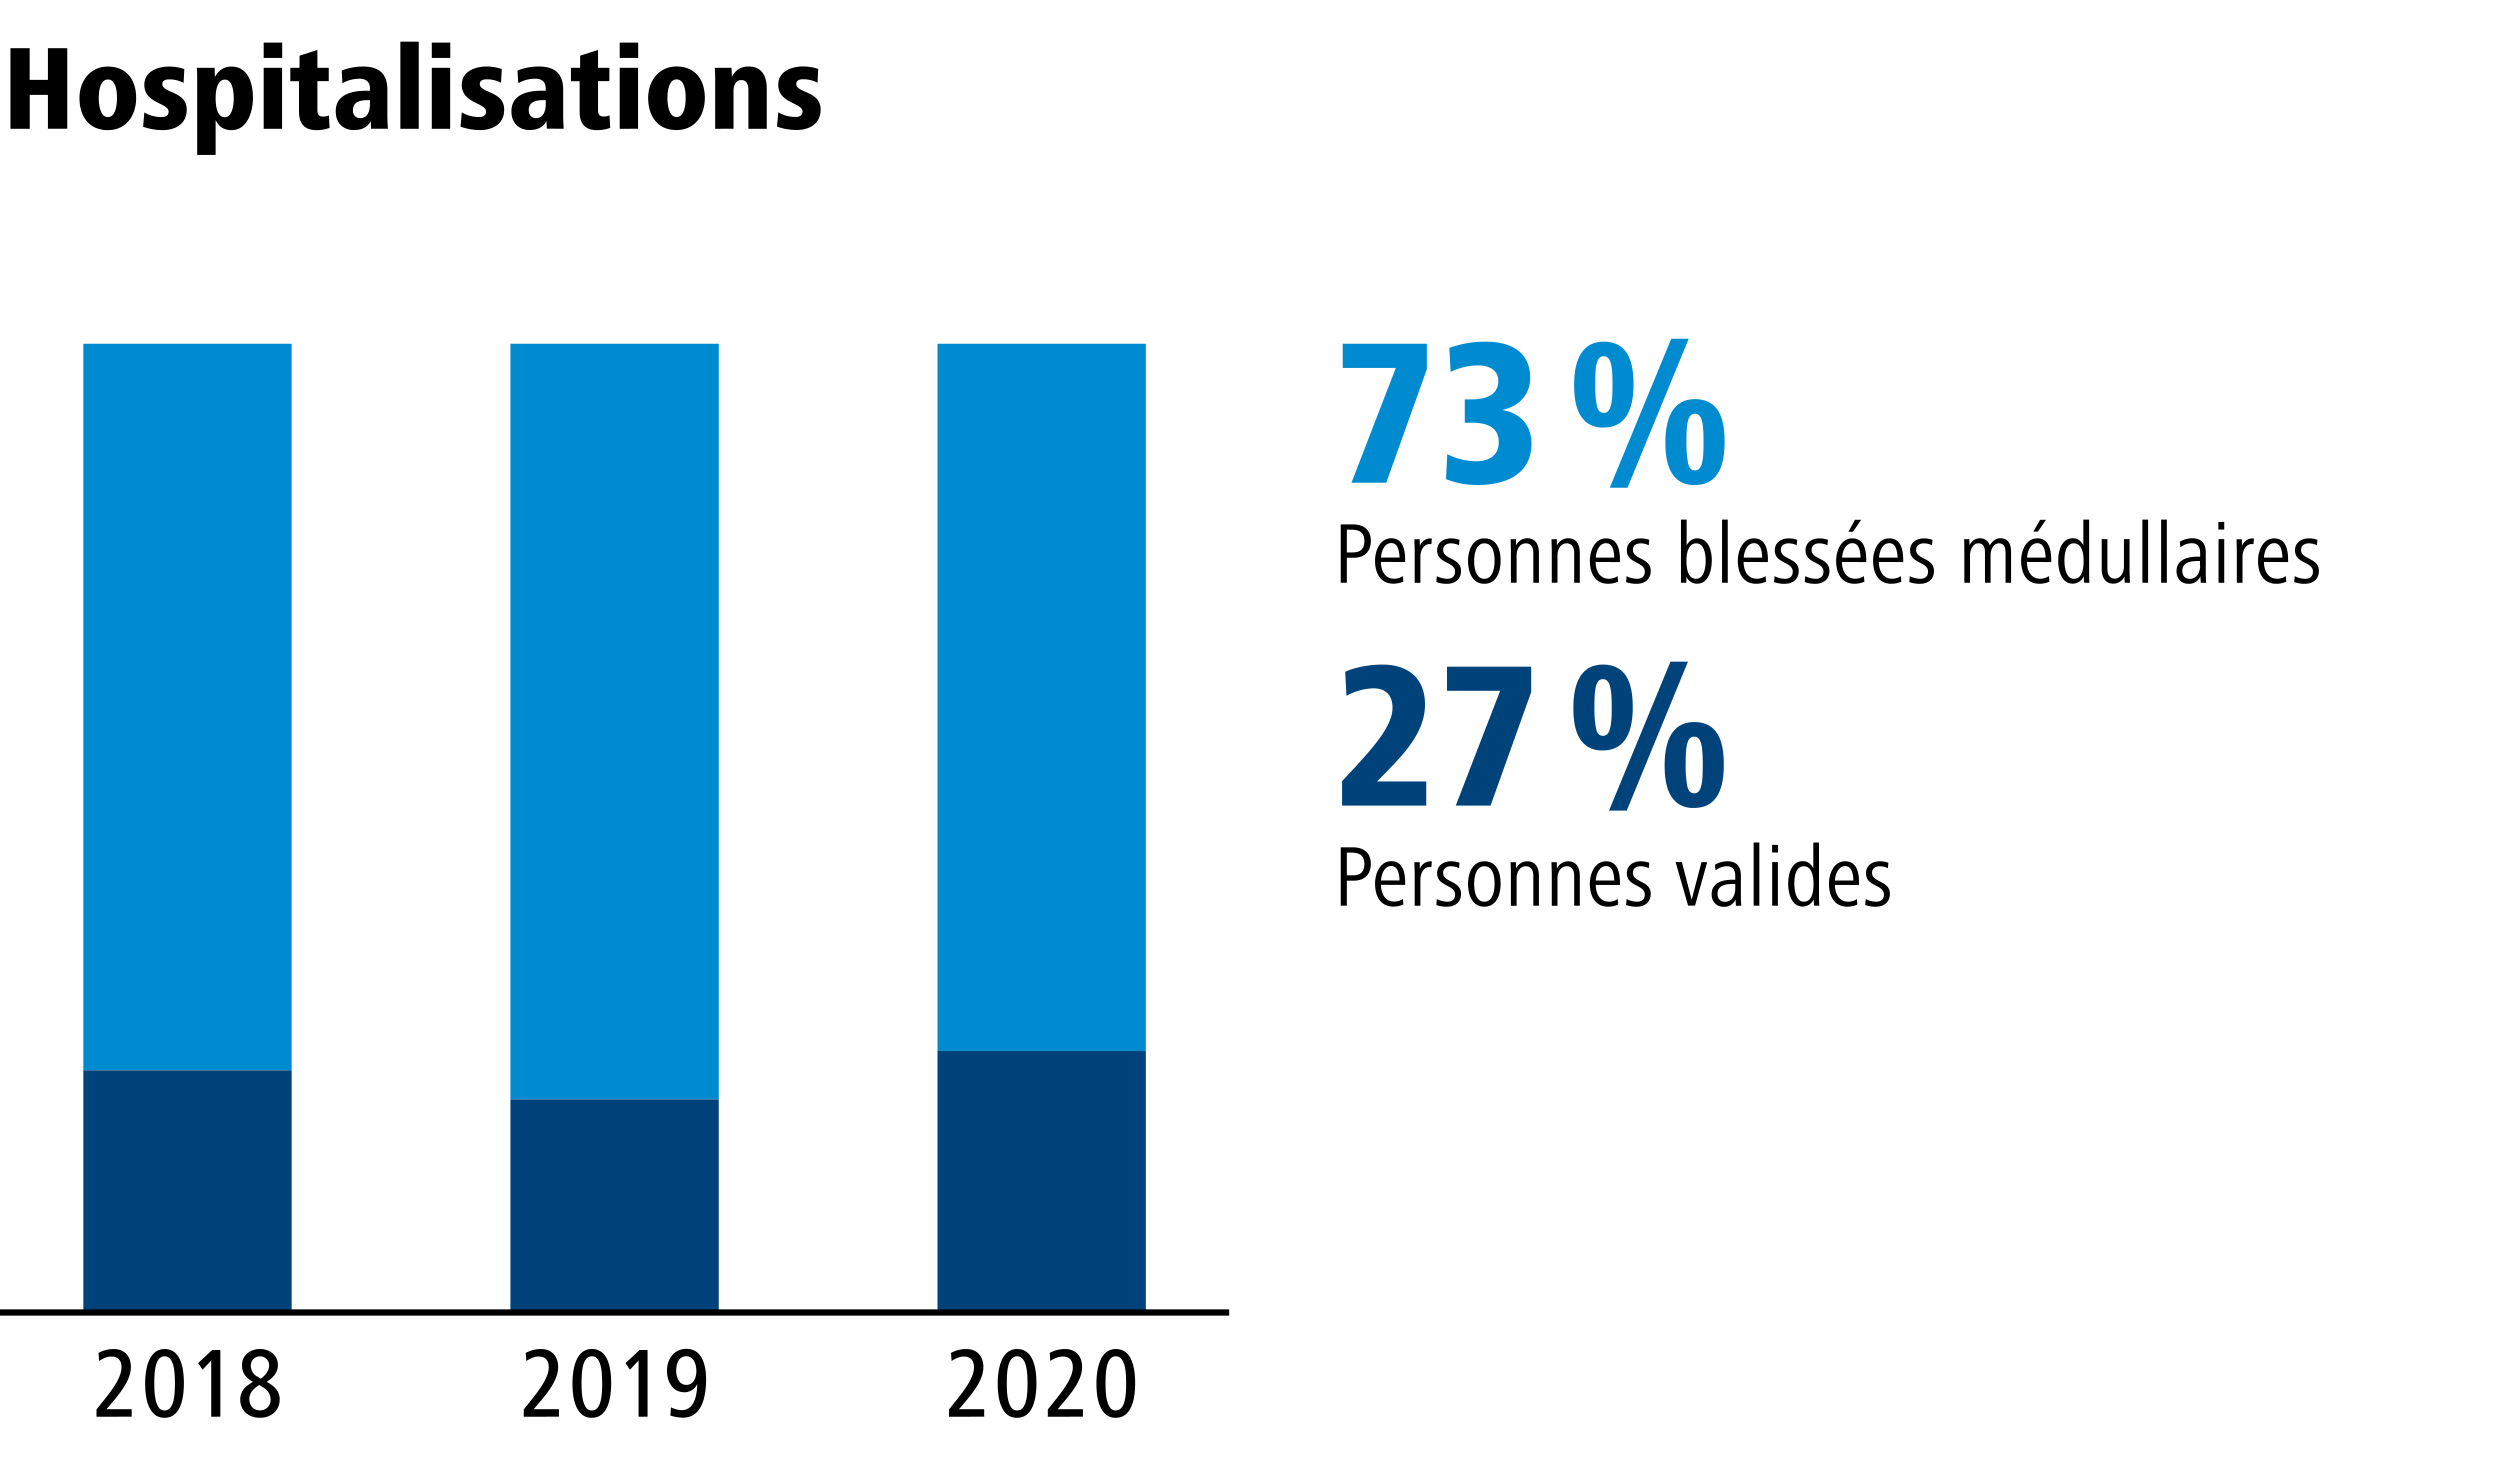
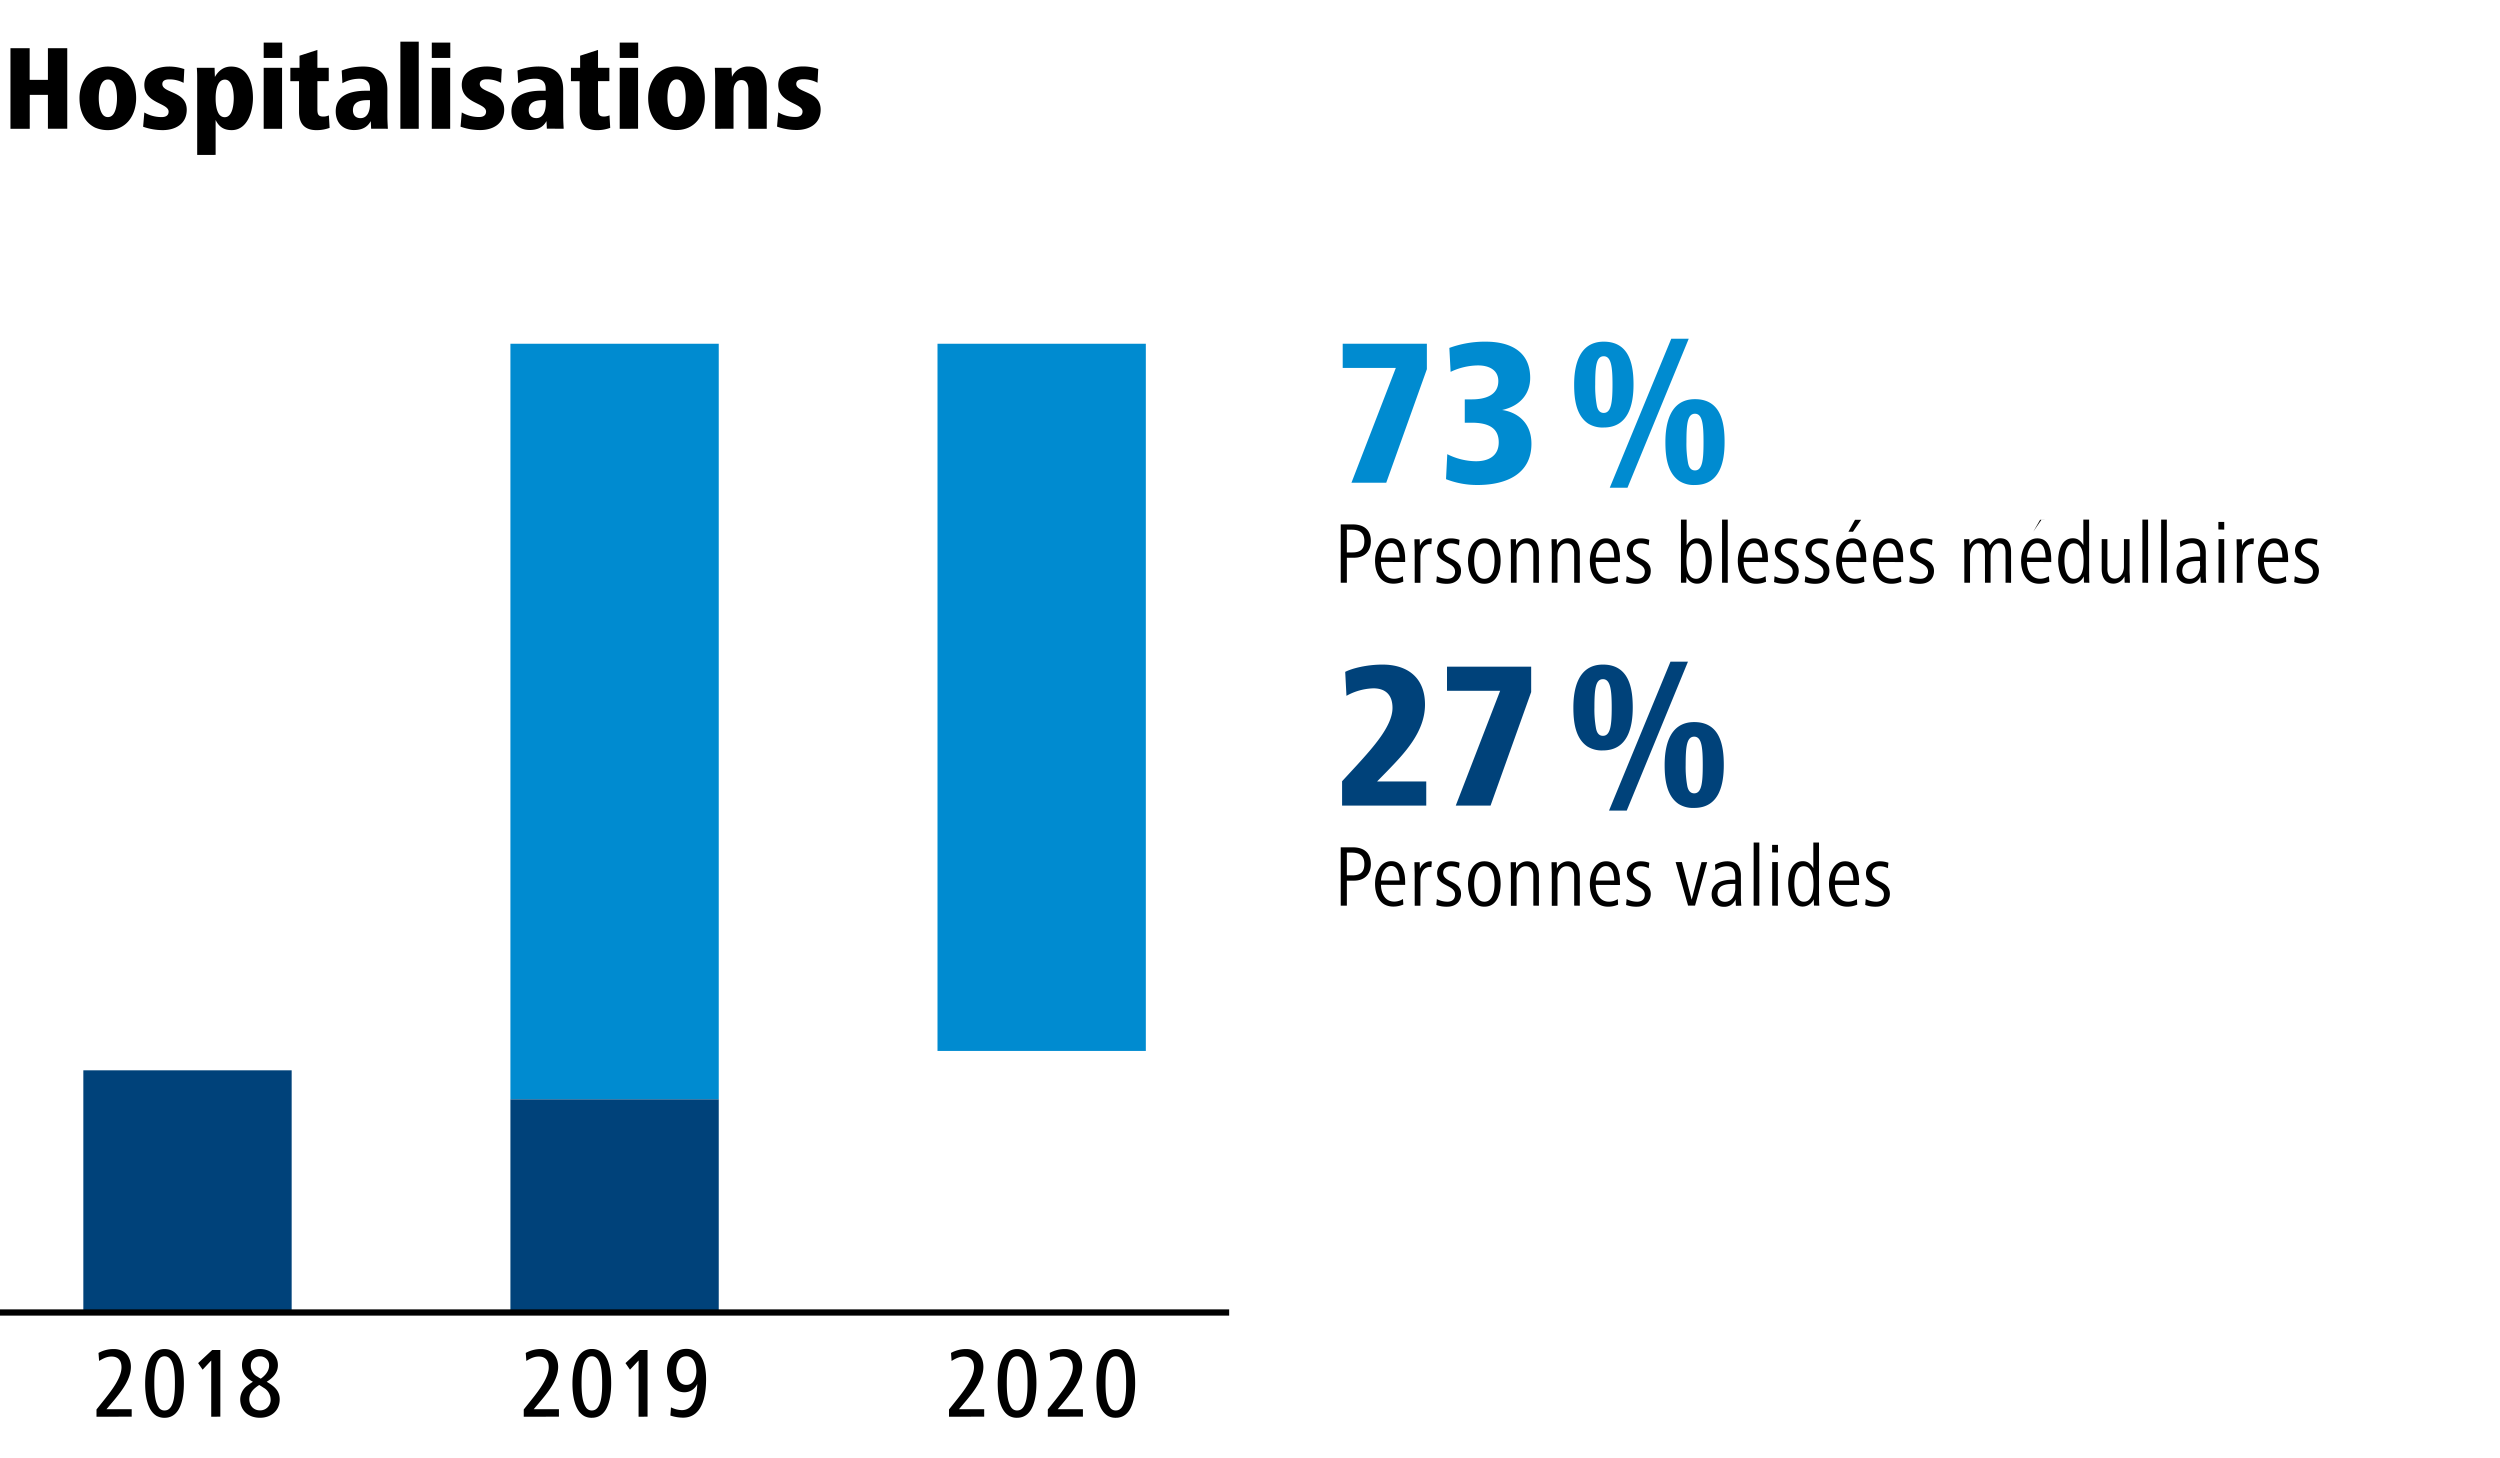
<svg xmlns="http://www.w3.org/2000/svg" id="Ebene_1" data-name="Ebene 1" viewBox="0 0 1200 700">
  <rect x="0" y="0" width="1200" height="700" fill="#333333" stroke="none" />
  <defs>
    <clipPath id="clip-path" transform="translate(487 207.54)">
      <rect x="-487" y="-207.54" width="1200" height="700" fill="none" />
    </clipPath>
  </defs>
  <polygon points="0 0 0 700 1200 700 1200 0 0 0 0 0" fill="#fff" />
-   <polygon points="40 165 40 513.75 140 513.75 140 165 40 165 40 165" fill="#008bd0" />
  <polygon points="245 165 245 527.7 345 527.7 345 165 245 165 245 165" fill="#008bd0" />
  <polygon points="450 165 450 504.45 550 504.45 550 165 450 165 450 165" fill="#008bd0" />
-   <polygon points="450 504.45 450 630 550 630 550 504.45 450 504.45 450 504.45" fill="#00427a" />
  <polygon points="245 527.7 245 630 345 630 345 527.7 245 527.7 245 527.7" fill="#00427a" />
  <polygon points="40 513.75 40 630 140 630 140 513.75 40 513.75 40 513.75" fill="#00427a" />
  <path d="M171,207.17c0-5.54-3.49-8-8.74-8h-5.71v28h2.94v-12h3.44c5,0,8.07-3,8.07-8Zm-3.11,0c0,3.91-1.93,5.46-5.76,5.46h-2.64V201.71h2.1c4,0,6.3,1.39,6.3,5.46Zm8,7.9c.12-2.86,1.59-6.93,4.91-6.93s3.82,4,4,6.93Zm11.59,2.14v-.84c0-4.54-.8-10.54-6.68-10.54-5.33,0-7.77,5.79-7.77,10.79,0,5.59,2.31,11,8.82,11a11.74,11.74,0,0,0,4.75-1l-.17-2.65a7.81,7.81,0,0,1-4.12,1.26c-4.87,0-6.42-4.41-6.42-8.06ZM200.29,206a2.88,2.88,0,0,0-.88-.12,5.58,5.58,0,0,0-4.87,3.61l-.09-3.19h-2.52c0,2.14.13,4.07.13,6.21v14.7h2.73V214.61c0-2.65,1.43-6,4.45-6a5.29,5.29,0,0,1,.8.08l.25-2.73Zm14,15.5c0-6.42-8.57-5.33-8.57-10.08,0-2.35,1.93-3.15,3.69-3.15a8.61,8.61,0,0,1,3.91.93l.25-2.61a12.36,12.36,0,0,0-4.16-.71c-3.15,0-6.59,1.72-6.59,5.75,0,6.47,8.61,5.34,8.61,10.21,0,2.73-2,3.44-3.74,3.44a11.48,11.48,0,0,1-5-1.26l-.25,2.82a13.9,13.9,0,0,0,5.17.84c3.82,0,6.68-2.19,6.68-6.18Zm19-4.83c0-5.08-1.64-10.79-7.81-10.79-5.67,0-7.82,5.84-7.82,10.79s1.81,11,7.82,11,7.81-6.09,7.81-11Zm-2.9,0c0,3.19-.71,8.61-4.91,8.61s-4.88-5.42-4.88-8.61.85-8.4,4.88-8.4c4.32,0,4.91,5.17,4.91,8.4Zm21.29,10.54v-14.4c0-3.7-1.46-6.93-5.66-6.93a6,6,0,0,0-5.3,3.44l-.08-3h-2.52c0,2.14.12,4.07.12,6.21v14.7h2.74V213.85c0-2.48,1.42-5.59,4.41-5.59,2.6,0,3.61,2.06,3.61,4.54v14.36Zm19.62,0v-14.4c0-3.7-1.47-6.93-5.67-6.93a6,6,0,0,0-5.29,3.44l-.09-3h-2.52c0,2.14.13,4.07.13,6.21v14.7h2.73V213.85c0-2.48,1.43-5.59,4.41-5.59,2.6,0,3.61,2.06,3.61,4.54v14.36Zm7.68-12.09c.13-2.86,1.6-6.93,4.92-6.93s3.82,4,3.95,6.93Zm11.6,2.14v-.84c0-4.54-.8-10.54-6.68-10.54-5.34,0-7.77,5.79-7.77,10.79,0,5.59,2.31,11,8.82,11a11.73,11.73,0,0,0,4.74-1l-.16-2.65a7.87,7.87,0,0,1-4.12,1.26c-4.87,0-6.43-4.41-6.43-8.06Zm14.78,4.24c0-6.42-8.57-5.33-8.57-10.08,0-2.35,1.93-3.15,3.7-3.15a8.57,8.57,0,0,1,3.9.93l.26-2.61a12.45,12.45,0,0,0-4.16-.71c-3.15,0-6.6,1.72-6.6,5.75,0,6.47,8.61,5.34,8.61,10.21,0,2.73-2,3.44-3.73,3.44a11.41,11.41,0,0,1-5-1.26l-.25,2.82a13.88,13.88,0,0,0,5.16.84c3.82,0,6.68-2.19,6.68-6.18Zm27.13-15.2h-2.77L325,224.31l-4.71-18.06h-3l6,20.91h3.32l5.84-20.91Zm13.44,12.68c0,2.94-1.43,6.34-4.95,6.34-2.4,0-3.57-1.63-3.57-3.78,0-4.41,4.24-4.78,7.85-4.78h.67v2.22Zm2.9,8.23c-.13-1.47-.21-2.89-.21-4.53v-9.91c0-4.12-1.81-6.89-6.51-6.89a12.09,12.09,0,0,0-5.92,1.64l.25,2.73a9,9,0,0,1,5.37-2c3.36,0,4.12,2.14,4.12,5v1.47h-1.34c-4.54,0-10,1.3-10,7,0,3.23,2,6,5.76,6a5.73,5.73,0,0,0,5.71-3.57l.17,3.1Zm8.65,0V196.88h-2.73v30.28Zm8.9,0V206.25h-2.73v20.91Zm.05-25.53V198h-2.82v3.61Zm19.82,25.53c-.13-2.31-.13-3.86-.13-6.17V196.88h-2.73v12.27c-1.05-1.81-2.47-3.32-5-3.32-5.59,0-7.06,6.3-7.06,10.79s1.47,11,7,11a5.9,5.9,0,0,0,5.25-3.49l.13,3Zm-2.77-10.54c0,3.4-.51,8.61-4.66,8.61-3.87,0-4.54-5.75-4.54-8.61s.46-8.4,4.49-8.4,4.71,5,4.71,8.4Zm10.29-1.55c.12-2.86,1.59-6.93,4.91-6.93s3.82,4,3.95,6.93Zm11.59,2.14v-.84c0-4.54-.8-10.54-6.68-10.54-5.33,0-7.77,5.79-7.77,10.79,0,5.59,2.31,11,8.82,11a11.78,11.78,0,0,0,4.75-1l-.17-2.65a7.84,7.84,0,0,1-4.12,1.26c-4.87,0-6.42-4.41-6.42-8.06Zm14.78,4.24c0-6.42-8.56-5.33-8.56-10.08,0-2.35,1.93-3.15,3.69-3.15a8.64,8.64,0,0,1,3.91.93l.25-2.61a12.45,12.45,0,0,0-4.16-.71c-3.15,0-6.59,1.72-6.59,5.75,0,6.47,8.61,5.34,8.61,10.21,0,2.73-2,3.44-3.74,3.44a11.41,11.41,0,0,1-5-1.26l-.25,2.82a13.9,13.9,0,0,0,5.17.84c3.82,0,6.67-2.19,6.67-6.18Z" transform="translate(487 207.54)" />
  <path d="M197.6,179.16v-11.6H174l5.1-5.2c7.7-8,17.9-18.4,17.9-31.7s-8.8-19.2-20.4-19.2c-7.5,0-14.6,1.8-17.9,3.5l.6,11.5a28.32,28.32,0,0,1,12.9-3.6c5.6,0,9.2,2.9,9.2,9.4,0,8.6-9.2,18.8-17,27.4l-7.2,7.8v11.7Zm30.86,0,19.5-54.5v-12.2h-40.4v11.6h25.5l-21.3,55.1Zm90.26-.8a13,13,0,0,0,7.5,1.9c12.1,0,14.2-11.3,14.2-20.6,0-8.9-1.5-20.6-14.2-20.6-12.3,0-14.19,12.3-14.19,20.6,0,7.2,1,14.8,6.69,18.7Zm-24.89,3.2,29.39-71.5h-8.39l-29.51,71.5Zm-18.91-30.8a13,13,0,0,0,7.5,1.9c12,0,14.3-11.3,14.3-20.6,0-8.9-1.6-20.6-14.3-20.6-12.3,0-14.2,12.3-14.2,20.6,0,7.2,1,14.8,6.7,18.7Zm48,19.1a50.88,50.88,0,0,1-.8-10.2c0-8.8.5-13.6,4.1-13.6s4.1,5.2,4.1,13.6-.49,13.6-4.1,13.6c-1.69,0-2.8-1.1-3.3-3.4Zm-43.8-27.6a50.88,50.88,0,0,1-.8-10.2c0-8.8.51-13.6,4.1-13.6s4.2,5.2,4.2,13.6-.59,13.6-4.2,13.6c-1.7,0-2.8-1.1-3.3-3.4Z" transform="translate(487 207.54)" fill="#00427a" />
-   <path d="M171,52.17c0-5.54-3.49-8-8.74-8h-5.71v28h2.94v-12h3.44c5,0,8.07-3,8.07-8Zm-3.11,0c0,3.91-1.93,5.46-5.76,5.46h-2.64V46.71h2.1c4,0,6.3,1.39,6.3,5.46Zm8,7.9c.12-2.86,1.59-6.93,4.91-6.93s3.82,4,4,6.93Zm11.59,2.14v-.84c0-4.54-.8-10.54-6.68-10.54-5.33,0-7.77,5.79-7.77,10.79,0,5.59,2.31,11,8.82,11a11.74,11.74,0,0,0,4.75-1L186.39,69a7.81,7.81,0,0,1-4.12,1.26c-4.87,0-6.42-4.41-6.42-8.06ZM200.29,51a2.88,2.88,0,0,0-.88-.12,5.58,5.58,0,0,0-4.87,3.61l-.09-3.19h-2.52c0,2.14.13,4.07.13,6.21v14.7h2.73V59.61c0-2.65,1.43-6,4.45-6a5.29,5.29,0,0,1,.8.08l.25-2.73Zm14,15.5c0-6.42-8.57-5.33-8.57-10.08,0-2.35,1.93-3.15,3.69-3.15a8.61,8.61,0,0,1,3.91.93l.25-2.61a12.36,12.36,0,0,0-4.16-.71c-3.15,0-6.59,1.72-6.59,5.75,0,6.47,8.61,5.34,8.61,10.21,0,2.73-2,3.44-3.74,3.44a11.48,11.48,0,0,1-5-1.26l-.25,2.82a13.9,13.9,0,0,0,5.17.84c3.82,0,6.68-2.19,6.68-6.18Zm19-4.83c0-5.08-1.64-10.79-7.81-10.79-5.67,0-7.82,5.84-7.82,10.79s1.81,11,7.82,11,7.81-6.09,7.81-11Zm-2.9,0c0,3.19-.71,8.61-4.91,8.61s-4.88-5.42-4.88-8.61.85-8.4,4.88-8.4c4.32,0,4.91,5.17,4.91,8.4Zm21.29,10.54V57.76c0-3.7-1.46-6.93-5.66-6.93a6,6,0,0,0-5.3,3.44l-.08-3h-2.52c0,2.14.12,4.07.12,6.21v14.7h2.74V58.85c0-2.48,1.42-5.59,4.41-5.59,2.6,0,3.61,2.06,3.61,4.54V72.16Zm19.62,0V57.76c0-3.7-1.47-6.93-5.67-6.93a6,6,0,0,0-5.29,3.44l-.09-3h-2.52c0,2.14.13,4.07.13,6.21v14.7h2.73V58.85c0-2.48,1.43-5.59,4.41-5.59,2.6,0,3.61,2.06,3.61,4.54V72.16Zm7.68-12.09c.13-2.86,1.6-6.93,4.92-6.93s3.82,4,3.95,6.93Zm11.6,2.14v-.84c0-4.54-.8-10.54-6.68-10.54-5.34,0-7.77,5.79-7.77,10.79,0,5.59,2.31,11,8.82,11a11.73,11.73,0,0,0,4.74-1L289.46,69a7.87,7.87,0,0,1-4.12,1.26c-4.87,0-6.43-4.41-6.43-8.06Zm14.78,4.24c0-6.42-8.57-5.33-8.57-10.08,0-2.35,1.93-3.15,3.7-3.15a8.57,8.57,0,0,1,3.9.93l.26-2.61a12.45,12.45,0,0,0-4.16-.71c-3.15,0-6.6,1.72-6.6,5.75,0,6.47,8.61,5.34,8.61,10.21,0,2.73-2,3.44-3.73,3.44a11.41,11.41,0,0,1-5-1.26l-.25,2.82a13.88,13.88,0,0,0,5.16.84c3.82,0,6.68-2.19,6.68-6.18Zm29.31-4.83c0-4.49-1.3-10.79-7-10.79-2.52,0-4,1.51-5.08,3.32V41.88h-2.73V72.16h2.56l.09-2.85a5.47,5.47,0,0,0,5.12,3.32c5.54,0,7-6.6,7-11Zm-2.94,0c0,2.86-.67,8.61-4.53,8.61-4.16,0-4.71-5.21-4.71-8.61s.8-8.4,4.71-8.4,4.53,5.5,4.53,8.4Zm10.59,10.54V41.88h-2.73V72.16Zm7.68-12.09c.13-2.86,1.6-6.93,4.92-6.93s3.82,4,3.95,6.93Zm11.6,2.14v-.84c0-4.54-.8-10.54-6.68-10.54-5.34,0-7.77,5.79-7.77,10.79,0,5.59,2.31,11,8.82,11a11.73,11.73,0,0,0,4.74-1L360.48,69a7.87,7.87,0,0,1-4.12,1.26c-4.87,0-6.43-4.41-6.43-8.06Zm14.78,4.24c0-6.42-8.57-5.33-8.57-10.08,0-2.35,1.93-3.15,3.7-3.15a8.57,8.57,0,0,1,3.9.93l.26-2.61a12.45,12.45,0,0,0-4.16-.71c-3.15,0-6.6,1.72-6.6,5.75,0,6.47,8.61,5.34,8.61,10.21,0,2.73-2,3.44-3.73,3.44a11.41,11.41,0,0,1-5-1.26l-.25,2.82a13.88,13.88,0,0,0,5.16.84c3.82,0,6.68-2.19,6.68-6.18Zm14.74,0c0-6.42-8.57-5.33-8.57-10.08,0-2.35,1.94-3.15,3.7-3.15a8.64,8.64,0,0,1,3.91.93l.25-2.61a12.45,12.45,0,0,0-4.16-.71c-3.15,0-6.59,1.72-6.59,5.75,0,6.47,8.61,5.34,8.61,10.21,0,2.73-2,3.44-3.74,3.44a11.41,11.41,0,0,1-5-1.26l-.25,2.82a13.88,13.88,0,0,0,5.16.84c3.83,0,6.68-2.19,6.68-6.18Zm6.09-6.38c.13-2.86,1.6-6.93,4.91-6.93s3.83,4,3.95,6.93Zm11.59,2.14v-.84c0-4.54-.8-10.54-6.68-10.54-5.33,0-7.77,5.79-7.77,10.79,0,5.59,2.31,11,8.82,11a11.74,11.74,0,0,0,4.75-1L407.68,69a7.81,7.81,0,0,1-4.11,1.26c-4.88,0-6.43-4.41-6.43-8.06Zm-2.39-20.29H403.4l-3.15,5.72h2.18l3.91-5.72Zm8.52,18.15c.13-2.86,1.6-6.93,4.92-6.93s3.82,4,4,6.93Zm11.6,2.14v-.84c0-4.54-.8-10.54-6.68-10.54-5.33,0-7.77,5.79-7.77,10.79,0,5.59,2.31,11,8.82,11a11.73,11.73,0,0,0,4.74-1L425.41,69a7.87,7.87,0,0,1-4.12,1.26c-4.87,0-6.43-4.41-6.43-8.06Zm14.78,4.24c0-6.42-8.57-5.33-8.57-10.08,0-2.35,1.93-3.15,3.7-3.15a8.64,8.64,0,0,1,3.91.93l.25-2.61a12.45,12.45,0,0,0-4.16-.71c-3.15,0-6.59,1.72-6.59,5.75,0,6.47,8.61,5.34,8.61,10.21,0,2.73-2,3.44-3.74,3.44a11.41,11.41,0,0,1-5-1.26l-.25,2.82a13.88,13.88,0,0,0,5.16.84c3.83,0,6.68-2.19,6.68-6.18Zm37,5.71V57.51c0-4.16-1.43-6.68-5.25-6.68-2.14,0-3.74,1.43-5,3.44a4.76,4.76,0,0,0-4.83-3.44,5.42,5.42,0,0,0-4.87,3.44l-.08-3h-2.52c.12,2.64.12,4.2.12,6.21v14.7h2.73V58.81c0-2.4,1.47-5.55,3.95-5.55,2.77,0,3.23,2.31,3.23,4.54V72.16h2.69V58.81c0-2.4,1.39-5.55,3.95-5.55,2.77,0,3.23,2.31,3.23,4.54V72.16Zm7.69-12.09c.12-2.86,1.59-6.93,4.91-6.93s3.82,4,4,6.93Zm11.59,2.14v-.84c0-4.54-.8-10.54-6.68-10.54-5.33,0-7.77,5.79-7.77,10.79,0,5.59,2.31,11,8.82,11a11.74,11.74,0,0,0,4.75-1L496.47,69a7.81,7.81,0,0,1-4.12,1.26c-4.87,0-6.42-4.41-6.42-8.06Zm-2.39-20.29h-2.94L489,47.64h2.18l3.91-5.72Zm20.7,30.24c-.12-2.31-.12-3.86-.12-6.17V41.88H513V54.15c-1-1.81-2.47-3.32-5-3.32-5.59,0-7.06,6.3-7.06,10.79s1.47,11,7,11a5.92,5.92,0,0,0,5.25-3.49l.12,3Zm-2.77-10.54c0,3.4-.5,8.61-4.66,8.61-3.87,0-4.54-5.75-4.54-8.61s.46-8.4,4.49-8.4,4.71,5,4.71,8.4Zm22.22,10.54c0-2.14-.17-4.07-.17-6.21V51.25h-2.69V64.56c0,2.44-1.43,5.63-4.41,5.63-2.56,0-3.53-2.14-3.53-4.58V51.25h-2.73V65.61c0,3.7,1.47,7,5.67,7a5.92,5.92,0,0,0,5.25-3.45l.09,3Zm8.73,0V41.88h-2.73V72.16Zm9,0V41.88h-2.73V72.16Zm16-8.23c0,2.94-1.43,6.34-5,6.34-2.39,0-3.57-1.63-3.57-3.78,0-4.41,4.24-4.78,7.86-4.78H569v2.22Zm2.9,8.23c-.13-1.47-.21-2.89-.21-4.53V57.72c0-4.12-1.81-6.89-6.51-6.89a12.13,12.13,0,0,0-5.93,1.64l.26,2.73a9,9,0,0,1,5.37-2c3.36,0,4.12,2.14,4.12,5v1.47h-1.35c-4.53,0-10,1.3-10,7,0,3.23,2,6,5.75,6a5.72,5.72,0,0,0,5.71-3.57l.17,3.1Zm8.65,0V51.25h-2.73V72.16Zm0-25.53V43h-2.81v3.61ZM594.91,51a2.88,2.88,0,0,0-.88-.12,5.59,5.59,0,0,0-4.87,3.61l-.08-3.19h-2.52c0,2.14.12,4.07.12,6.21v14.7h2.73V59.61c0-2.65,1.43-6,4.45-6a5.29,5.29,0,0,1,.8.08l.25-2.73Zm4.79,9.12c.13-2.86,1.6-6.93,4.92-6.93s3.82,4,3.94,6.93Zm11.59,2.14v-.84c0-4.54-.79-10.54-6.67-10.54-5.34,0-7.77,5.79-7.77,10.79,0,5.59,2.31,11,8.82,11a11.73,11.73,0,0,0,4.74-1L610.24,69a7.81,7.81,0,0,1-4.11,1.26c-4.87,0-6.43-4.41-6.43-8.06Zm14.79,4.24c0-6.42-8.57-5.33-8.57-10.08,0-2.35,1.93-3.15,3.7-3.15a8.6,8.6,0,0,1,3.9.93l.25-2.61a12.34,12.34,0,0,0-4.15-.71c-3.15,0-6.6,1.72-6.6,5.75,0,6.47,8.61,5.34,8.61,10.21,0,2.73-2,3.44-3.74,3.44a11.4,11.4,0,0,1-5-1.26l-.26,2.82a14,14,0,0,0,5.17.84c3.82,0,6.68-2.19,6.68-6.18Z" transform="translate(487 207.54)" />
+   <path d="M171,52.17c0-5.54-3.49-8-8.74-8h-5.71v28h2.94v-12h3.44c5,0,8.07-3,8.07-8Zm-3.11,0c0,3.91-1.93,5.46-5.76,5.46h-2.64V46.71h2.1c4,0,6.3,1.39,6.3,5.46Zm8,7.9c.12-2.86,1.59-6.93,4.91-6.93s3.82,4,4,6.93Zm11.59,2.14v-.84c0-4.54-.8-10.54-6.68-10.54-5.33,0-7.77,5.79-7.77,10.79,0,5.59,2.31,11,8.82,11a11.74,11.74,0,0,0,4.75-1L186.39,69a7.81,7.81,0,0,1-4.12,1.26c-4.87,0-6.42-4.41-6.42-8.06ZM200.29,51a2.88,2.88,0,0,0-.88-.12,5.58,5.58,0,0,0-4.87,3.61l-.09-3.19h-2.52c0,2.14.13,4.07.13,6.21v14.7h2.73V59.61c0-2.65,1.43-6,4.45-6a5.29,5.29,0,0,1,.8.08l.25-2.73Zm14,15.5c0-6.42-8.57-5.33-8.57-10.08,0-2.35,1.93-3.15,3.69-3.15a8.61,8.61,0,0,1,3.91.93l.25-2.61a12.36,12.36,0,0,0-4.16-.71c-3.15,0-6.59,1.72-6.59,5.75,0,6.47,8.61,5.34,8.61,10.21,0,2.73-2,3.44-3.74,3.44a11.48,11.48,0,0,1-5-1.26l-.25,2.82a13.9,13.9,0,0,0,5.17.84c3.82,0,6.68-2.19,6.68-6.18Zm19-4.83c0-5.08-1.64-10.79-7.81-10.79-5.67,0-7.82,5.84-7.82,10.79s1.81,11,7.82,11,7.81-6.09,7.81-11Zm-2.9,0c0,3.19-.71,8.61-4.91,8.61s-4.88-5.42-4.88-8.61.85-8.4,4.88-8.4c4.32,0,4.91,5.17,4.91,8.4Zm21.29,10.54V57.76c0-3.7-1.46-6.93-5.66-6.93a6,6,0,0,0-5.3,3.44l-.08-3h-2.52c0,2.14.12,4.07.12,6.21v14.7h2.74V58.85c0-2.48,1.42-5.59,4.41-5.59,2.6,0,3.61,2.06,3.61,4.54V72.16Zm19.62,0V57.76c0-3.7-1.47-6.93-5.67-6.93a6,6,0,0,0-5.29,3.44l-.09-3h-2.52c0,2.14.13,4.07.13,6.21v14.7h2.73V58.85c0-2.48,1.43-5.59,4.41-5.59,2.6,0,3.61,2.06,3.61,4.54V72.16Zm7.68-12.09c.13-2.86,1.6-6.93,4.92-6.93s3.82,4,3.95,6.93Zm11.6,2.14v-.84c0-4.54-.8-10.54-6.68-10.54-5.34,0-7.77,5.79-7.77,10.79,0,5.59,2.31,11,8.82,11a11.73,11.73,0,0,0,4.74-1L289.46,69a7.87,7.87,0,0,1-4.12,1.26c-4.87,0-6.43-4.41-6.43-8.06Zm14.78,4.24c0-6.42-8.57-5.33-8.57-10.08,0-2.35,1.93-3.15,3.7-3.15a8.57,8.57,0,0,1,3.9.93l.26-2.61a12.45,12.45,0,0,0-4.16-.71c-3.15,0-6.6,1.72-6.6,5.75,0,6.47,8.61,5.34,8.61,10.21,0,2.73-2,3.44-3.73,3.44a11.41,11.41,0,0,1-5-1.26l-.25,2.82a13.88,13.88,0,0,0,5.16.84c3.82,0,6.68-2.19,6.68-6.18Zm29.31-4.83c0-4.49-1.3-10.79-7-10.79-2.52,0-4,1.51-5.08,3.32V41.88h-2.73V72.16h2.56l.09-2.85a5.47,5.47,0,0,0,5.12,3.32c5.54,0,7-6.6,7-11Zm-2.94,0c0,2.86-.67,8.61-4.53,8.61-4.16,0-4.71-5.21-4.71-8.61s.8-8.4,4.71-8.4,4.53,5.5,4.53,8.4Zm10.59,10.54V41.88h-2.73V72.16Zm7.68-12.09c.13-2.86,1.6-6.93,4.92-6.93s3.82,4,3.95,6.93Zm11.6,2.14v-.84c0-4.54-.8-10.54-6.68-10.54-5.34,0-7.77,5.79-7.77,10.79,0,5.59,2.31,11,8.82,11a11.73,11.73,0,0,0,4.74-1L360.48,69a7.87,7.87,0,0,1-4.12,1.26c-4.87,0-6.43-4.41-6.43-8.06Zm14.78,4.24c0-6.42-8.57-5.33-8.57-10.08,0-2.35,1.93-3.15,3.7-3.15a8.57,8.57,0,0,1,3.9.93l.26-2.61a12.45,12.45,0,0,0-4.16-.71c-3.15,0-6.6,1.72-6.6,5.75,0,6.47,8.61,5.34,8.61,10.21,0,2.73-2,3.44-3.73,3.44a11.41,11.41,0,0,1-5-1.26l-.25,2.82a13.88,13.88,0,0,0,5.16.84c3.82,0,6.68-2.19,6.68-6.18Zm14.74,0c0-6.42-8.57-5.33-8.57-10.08,0-2.35,1.94-3.15,3.7-3.15a8.64,8.64,0,0,1,3.91.93l.25-2.61a12.45,12.45,0,0,0-4.16-.71c-3.15,0-6.59,1.72-6.59,5.75,0,6.47,8.61,5.34,8.61,10.21,0,2.73-2,3.44-3.74,3.44a11.41,11.41,0,0,1-5-1.26l-.25,2.82a13.88,13.88,0,0,0,5.16.84c3.83,0,6.68-2.19,6.68-6.18Zm6.09-6.38c.13-2.86,1.6-6.93,4.91-6.93s3.83,4,3.95,6.93Zm11.59,2.14v-.84c0-4.54-.8-10.54-6.68-10.54-5.33,0-7.77,5.79-7.77,10.79,0,5.59,2.31,11,8.82,11a11.74,11.74,0,0,0,4.75-1L407.68,69a7.81,7.81,0,0,1-4.11,1.26c-4.88,0-6.43-4.41-6.43-8.06Zm-2.39-20.29H403.4l-3.15,5.72h2.18l3.91-5.72Zm8.52,18.15c.13-2.86,1.6-6.93,4.92-6.93s3.82,4,4,6.93Zm11.6,2.14v-.84c0-4.54-.8-10.54-6.68-10.54-5.33,0-7.77,5.79-7.77,10.79,0,5.59,2.31,11,8.82,11a11.73,11.73,0,0,0,4.74-1L425.41,69a7.87,7.87,0,0,1-4.12,1.26c-4.87,0-6.43-4.41-6.43-8.06Zm14.78,4.24c0-6.42-8.57-5.33-8.57-10.08,0-2.35,1.93-3.15,3.7-3.15a8.64,8.64,0,0,1,3.91.93l.25-2.61a12.45,12.45,0,0,0-4.16-.71c-3.15,0-6.59,1.72-6.59,5.75,0,6.47,8.61,5.34,8.61,10.21,0,2.73-2,3.44-3.74,3.44a11.41,11.41,0,0,1-5-1.26l-.25,2.82a13.88,13.88,0,0,0,5.16.84c3.83,0,6.68-2.19,6.68-6.18Zm37,5.71V57.51c0-4.16-1.43-6.68-5.25-6.68-2.14,0-3.74,1.43-5,3.44a4.76,4.76,0,0,0-4.83-3.44,5.42,5.42,0,0,0-4.87,3.44l-.08-3h-2.52c.12,2.64.12,4.2.12,6.21v14.7h2.73V58.81c0-2.4,1.47-5.55,3.95-5.55,2.77,0,3.23,2.31,3.23,4.54V72.16h2.69V58.81c0-2.4,1.39-5.55,3.95-5.55,2.77,0,3.23,2.31,3.23,4.54V72.16Zm7.69-12.09c.12-2.86,1.59-6.93,4.91-6.93s3.82,4,4,6.93Zm11.59,2.14v-.84c0-4.54-.8-10.54-6.68-10.54-5.33,0-7.77,5.79-7.77,10.79,0,5.59,2.31,11,8.82,11a11.74,11.74,0,0,0,4.75-1L496.47,69a7.81,7.81,0,0,1-4.12,1.26c-4.87,0-6.42-4.41-6.42-8.06Zm-2.39-20.29h-2.94L489,47.64l3.91-5.72Zm20.7,30.24c-.12-2.31-.12-3.86-.12-6.17V41.88H513V54.15c-1-1.81-2.47-3.32-5-3.32-5.59,0-7.06,6.3-7.06,10.79s1.47,11,7,11a5.92,5.92,0,0,0,5.25-3.49l.12,3Zm-2.77-10.54c0,3.4-.5,8.61-4.66,8.61-3.87,0-4.54-5.75-4.54-8.61s.46-8.4,4.49-8.4,4.71,5,4.71,8.4Zm22.22,10.54c0-2.14-.17-4.07-.17-6.21V51.25h-2.69V64.56c0,2.44-1.43,5.63-4.41,5.63-2.56,0-3.53-2.14-3.53-4.58V51.25h-2.73V65.61c0,3.7,1.47,7,5.67,7a5.92,5.92,0,0,0,5.25-3.45l.09,3Zm8.73,0V41.88h-2.73V72.16Zm9,0V41.88h-2.73V72.16Zm16-8.23c0,2.94-1.43,6.34-5,6.34-2.39,0-3.57-1.63-3.57-3.78,0-4.41,4.24-4.78,7.86-4.78H569v2.22Zm2.9,8.23c-.13-1.47-.21-2.89-.21-4.53V57.72c0-4.12-1.81-6.89-6.51-6.89a12.13,12.13,0,0,0-5.93,1.64l.26,2.73a9,9,0,0,1,5.37-2c3.36,0,4.12,2.14,4.12,5v1.47h-1.35c-4.53,0-10,1.3-10,7,0,3.23,2,6,5.75,6a5.72,5.72,0,0,0,5.71-3.57l.17,3.1Zm8.65,0V51.25h-2.73V72.16Zm0-25.53V43h-2.81v3.61ZM594.91,51a2.88,2.88,0,0,0-.88-.12,5.59,5.59,0,0,0-4.87,3.61l-.08-3.19h-2.52c0,2.14.12,4.07.12,6.21v14.7h2.73V59.61c0-2.65,1.43-6,4.45-6a5.29,5.29,0,0,1,.8.08l.25-2.73Zm4.79,9.12c.13-2.86,1.6-6.93,4.92-6.93s3.82,4,3.94,6.93Zm11.59,2.14v-.84c0-4.54-.79-10.54-6.67-10.54-5.34,0-7.77,5.79-7.77,10.79,0,5.59,2.31,11,8.82,11a11.73,11.73,0,0,0,4.74-1L610.24,69a7.81,7.81,0,0,1-4.11,1.26c-4.87,0-6.43-4.41-6.43-8.06Zm14.79,4.24c0-6.42-8.57-5.33-8.57-10.08,0-2.35,1.93-3.15,3.7-3.15a8.6,8.6,0,0,1,3.9.93l.25-2.61a12.34,12.34,0,0,0-4.15-.71c-3.15,0-6.6,1.72-6.6,5.75,0,6.47,8.61,5.34,8.61,10.21,0,2.73-2,3.44-3.74,3.44a11.4,11.4,0,0,1-5-1.26l-.26,2.82a14,14,0,0,0,5.17.84c3.82,0,6.68-2.19,6.68-6.18Z" transform="translate(487 207.54)" />
  <path d="M178.4,24.16l19.5-54.5v-12.2H157.5v11.6H183l-21.3,55.1Zm28.69-1.7a40.87,40.87,0,0,0,15.1,2.8c13.7,0,25.9-5.2,25.9-19.8,0-11.1-8-15.4-14.1-16.2,9.2-2,13.5-8.3,13.5-15.4,0-13.3-10.4-17.4-21.3-17.4a49.46,49.46,0,0,0-17.5,3l.6,11.5a31.21,31.21,0,0,1,13.2-3.1c5.1,0,9.7,2.1,9.7,7.5,0,6.7-6,8.8-12.8,8.8h-3.3v11.2h3.3c8.3,0,13,2.7,13,9.4s-5.1,9.1-10.9,9.1a31.26,31.26,0,0,1-13.8-3.4l-.6,12Zm112,.9a13,13,0,0,0,7.5,1.9c12.11,0,14.21-11.3,14.21-20.6,0-8.9-1.5-20.6-14.21-20.6-12.29,0-14.2,12.3-14.2,20.6,0,7.2,1,14.8,6.7,18.7Zm-24.89,3.2,29.39-71.5h-8.39l-29.51,71.5Zm-18.9-30.8a13,13,0,0,0,7.5,1.9c12,0,14.29-11.3,14.29-20.6,0-8.9-1.6-20.6-14.29-20.6-12.3,0-14.21,12.3-14.21,20.6,0,7.2,1,14.8,6.71,18.7Zm48,19.1a50.73,50.73,0,0,1-.81-10.2c0-8.8.51-13.6,4.1-13.6s4.1,5.2,4.1,13.6-.49,13.6-4.1,13.6c-1.7,0-2.79-1.1-3.29-3.4Zm-43.8-27.6a50.14,50.14,0,0,1-.8-10.2c0-8.8.5-13.6,4.1-13.6s4.2,5.2,4.2,13.6-.61,13.6-4.2,13.6c-1.71,0-2.81-1.1-3.3-3.4Z" transform="translate(487 207.54)" fill="#008bd0" />
  <g clip-path="url(#clip-path)">
    <line y1="630" x2="590" y2="630" fill="none" stroke="#000" stroke-width="3" />
  </g>
  <path d="M-423.79,472.46v-3.6h-12.09l3.65-4.32c3.69-4.46,8.06-10.08,8.06-16,0-4.46-2.54-8.54-8.21-8.54a15,15,0,0,0-7.34,1.87l.29,3.84c1.92-1.15,3.69-2.11,5.95-2.11,3.21,0,4.8,1.92,4.8,5.18,0,4.8-4.37,10.66-8,15.22l-4,5v3.5Zm12.25-.24A7.46,7.46,0,0,0-408,473c8.06,0,9.26-10.27,9.26-16.51S-399.73,440-408,440c-8,0-9.32,10.56-9.32,16.51,0,5.28.77,13,5.76,15.74Zm.82-4.08c-2-2.64-2.21-7.72-2.21-11.66,0-5,.24-13,4.95-13s4.94,8.11,4.94,13-.24,13-4.94,13a3.26,3.26,0,0,1-2.74-1.3Zm29.48,4.32v-32h-3.89l-6.77,6.29,2.16,3.16,4.13-4.41v27Zm13.33-15.16a8.31,8.31,0,0,0-3.79,6.81c0,5.43,3.93,8.88,9.5,8.88,5.38,0,9.46-3.45,9.46-8.83,0-4.37-3-6.53-6.24-8.45,2.88-1.82,5.37-4.27,5.37-8,0-4.85-4-7.73-8.59-7.73s-8.64,2.93-8.64,7.73c0,3.84,1.92,6.24,5.23,8-.81.53-1.58,1.06-2.3,1.59Zm4.22-4.18a5.92,5.92,0,0,1-2.92-5.18,4.31,4.31,0,0,1,4.41-4.42,4.22,4.22,0,0,1,4.37,4.42c0,2.68-2,4.89-4,6.28-.63-.33-1.25-.72-1.83-1.1Zm3.08,5.38a6.51,6.51,0,0,1,3.5,5.56,5,5,0,0,1-5.09,5.38c-3.21,0-5.13-2.4-5.13-5.42,0-3.27,2.44-5.24,4.75-6.77.67.38,1.34.81,2,1.25Z" transform="translate(487 207.54)" />
  <path d="M-218.71,472.46v-3.6H-230.8l3.65-4.32c3.69-4.46,8.06-10.08,8.06-16,0-4.46-2.54-8.54-8.21-8.54a15,15,0,0,0-7.34,1.87l.29,3.84c1.92-1.15,3.69-2.11,5.95-2.11,3.21,0,4.8,1.92,4.8,5.18,0,4.8-4.37,10.66-8,15.22l-4,5v3.5Zm12.25-.24a7.44,7.44,0,0,0,3.55.77c8.07,0,9.27-10.27,9.27-16.51s-1-16.51-9.27-16.51c-8,0-9.31,10.56-9.31,16.51,0,5.28.77,13,5.76,15.74Zm.82-4.08c-2-2.64-2.21-7.72-2.21-11.66,0-5,.24-13,4.94-13s4.95,8.11,4.95,13-.24,13-4.95,13a3.26,3.26,0,0,1-2.73-1.3Zm29.47,4.32v-32H-180l-6.77,6.29,2.16,3.16,4.13-4.41v27Zm11-.52a20.08,20.08,0,0,0,6,1c9.51,0,11.09-11,11.09-18.38,0-6.34-1.63-14.64-9.46-14.64-5.9,0-9.31,4.85-9.31,10.51,0,5.14,2.64,10.32,8.4,10.32a6.71,6.71,0,0,0,6.14-4c-.14,5-1.15,12.57-7.44,12.57a12.22,12.22,0,0,1-5.18-1.34l-.29,3.94Zm3.84-17a9.37,9.37,0,0,1-1.1-4.56c0-3.21,1.1-6.91,4.94-6.91,3.65,0,4.75,4.18,4.75,7.15s-1.29,6.58-4.75,6.58a4.16,4.16,0,0,1-3.84-2.26Z" transform="translate(487 207.54)" />
  <path d="M-14.59,472.46v-3.6H-26.68l3.64-4.32c3.7-4.46,8.07-10.08,8.07-16,0-4.46-2.55-8.54-8.21-8.54a15,15,0,0,0-7.34,1.87l.29,3.84c1.91-1.15,3.69-2.11,5.95-2.11,3.21,0,4.8,1.92,4.8,5.18,0,4.8-4.37,10.66-8,15.22l-4,5v3.5Zm12.25-.24a7.44,7.44,0,0,0,3.55.77c8.07,0,9.27-10.27,9.27-16.51S9.47,440,1.21,440c-8,0-9.31,10.56-9.31,16.51,0,5.28.77,13,5.76,15.74Zm.82-4.08c-2-2.64-2.21-7.72-2.21-11.66,0-5,.24-13,4.94-13s5,8.11,5,13-.24,13-4.95,13a3.26,3.26,0,0,1-2.73-1.3Zm34.32,4.32v-3.6H20.71l3.64-4.32c3.7-4.46,8.07-10.08,8.07-16,0-4.46-2.55-8.54-8.21-8.54a15,15,0,0,0-7.34,1.87l.28,3.84c1.92-1.15,3.7-2.11,6-2.11,3.21,0,4.8,1.92,4.8,5.18,0,4.8-4.37,10.66-8,15.22l-4,5v3.5Zm12.25-.24a7.44,7.44,0,0,0,3.55.77c8.07,0,9.27-10.27,9.27-16.51S56.86,440,48.6,440c-8,0-9.31,10.56-9.31,16.51,0,5.28.77,13,5.76,15.74Zm.82-4.08c-2-2.64-2.21-7.72-2.21-11.66,0-5,.24-13,4.94-13s4.95,8.11,4.95,13-.24,13-4.95,13a3.26,3.26,0,0,1-2.73-1.3Z" transform="translate(487 207.54)" />
  <path d="M-472.72-145.72V-162H-464v16.24h9.28V-184.4H-464v15.19h-8.76V-184.4h-9.22v38.68Zm31.5-.52a15.18,15.18,0,0,0,6,1.16c8.93,0,13.57-7.13,13.57-15.43,0-8.58-4.47-15.08-13.57-15.08-8.53,0-13.63,7-13.63,15.08,0,6.56,2.49,11.83,7.6,14.27Zm3.71-6.09c-1.74-2-2.09-5.8-2.09-8.18,0-2.84.52-8.87,4.41-8.87s4.35,5.86,4.35,8.87c0,2.79-.47,9.17-4.35,9.17a3,3,0,0,1-2.32-1Zm19.21,5.63a28.38,28.38,0,0,0,9.39,1.62c5.86,0,11.54-2.78,11.54-9.8,0-9.05-11.71-7.83-11.71-12.3,0-1.85,1.74-2.26,3.3-2.26a14.53,14.53,0,0,1,6.91,1.68l.34-6.61a22.39,22.39,0,0,0-7.3-1.22c-5.11,0-11.89,2.09-11.89,8.82,0,8.93,11.65,8.58,11.65,12.82,0,1.79-1.27,2.61-3.36,2.61a16.41,16.41,0,0,1-8.29-2.21l-.58,6.85Zm34.8,13.51v-16.76c1.57,3.19,3.83,4.87,7.72,4.87,7.65,0,10.2-9.16,10.2-15.43,0-6.78-2.14-15.08-10.49-15.08-3.54,0-6.09,2-7.78,5L-384-175h-8.53c.18,2.26.18,3.89.18,6.15v35.67Zm2-19.08c-1.74-2-2-5.69-2-8.18,0-3.07.58-8.87,4.47-8.87,3.71,0,4.23,6.09,4.23,8.87s-.52,9.16-4.29,9.16a3.09,3.09,0,0,1-2.38-1Zm29.89,6.55V-175h-8.82v29.29Zm.06-34v-7.36h-8.88v7.36Zm22.41,27.55a6.28,6.28,0,0,1-2.67.58c-2.49,0-2.84-1.21-2.84-3.53v-13.46h5.45V-175h-5.45v-8.58l-8.58,2.78v5.8h-4.41v6.44h4.18v14.73c0,5.63,2.61,8.76,8.41,8.76a17.91,17.91,0,0,0,6.26-1.1l-.35-6Zm19.73-7.3v1.74c0,3.07-.93,6.9-4.58,6.9-2.27,0-3.6-1.45-3.6-3.77,0-3.83,3-4.87,7.19-4.87Zm8.58,13.74c-.06-1.8-.23-3.48-.23-6.44v-12.23c0-6.5-2.78-11.2-11.66-11.2a28.21,28.21,0,0,0-10.26,1.92l.34,6.09a16.58,16.58,0,0,1,8.18-2.15c3.71,0,5.05,2,5.05,4.76v1h-2c-6.56,0-14.44,1.74-14.44,9.86,0,5.57,3.42,9,8.75,9,3.72,0,6.44-1.28,8.07-4.29l.17,3.65Zm14.83,0v-41.82h-8.82v41.82Zm15.08,0V-175h-8.82v29.29Zm.06-34v-7.36h-8.88v7.36Zm4.93,33a28.43,28.43,0,0,0,9.4,1.62c5.86,0,11.54-2.78,11.54-9.8,0-9.05-11.71-7.83-11.71-12.3,0-1.85,1.74-2.26,3.3-2.26a14.46,14.46,0,0,1,6.9,1.68l.35-6.61a22.4,22.4,0,0,0-7.31-1.22c-5.1,0-11.89,2.09-11.89,8.82,0,8.93,11.66,8.58,11.66,12.82,0,1.79-1.27,2.61-3.36,2.61a16.47,16.47,0,0,1-8.3-2.21l-.58,6.85Zm40.9-12.76v1.74c0,3.07-.92,6.9-4.58,6.9-2.26,0-3.59-1.45-3.59-3.77,0-3.83,2.95-4.87,7.19-4.87Zm8.59,13.74c-.06-1.8-.23-3.48-.23-6.44v-12.23c0-6.5-2.79-11.2-11.66-11.2a28.23,28.23,0,0,0-10.27,1.92l.35,6.09a16.56,16.56,0,0,1,8.18-2.15c3.71,0,5,2,5,4.76v1h-2c-6.55,0-14.44,1.74-14.44,9.86,0,5.57,3.42,9,8.76,9,3.71,0,6.44-1.28,8.06-4.29l.18,3.65Zm22-6.44a6.28,6.28,0,0,1-2.67.58c-2.5,0-2.84-1.21-2.84-3.53v-13.46h5.45V-175h-5.45v-8.58l-8.59,2.78v5.8h-4.41v6.44h4.18v14.73c0,5.63,2.61,8.76,8.41,8.76a17.87,17.87,0,0,0,6.26-1.1l-.34-6Zm13.71,6.44V-175h-8.81v29.29Zm.06-34v-7.36h-8.87v7.36Zm12.42,33.47a15.18,15.18,0,0,0,6,1.16c8.93,0,13.57-7.13,13.57-15.43,0-8.58-4.46-15.08-13.57-15.08-8.53,0-13.63,7-13.63,15.08,0,6.56,2.49,11.83,7.6,14.27Zm3.71-6.09c-1.74-2-2.09-5.8-2.09-8.18,0-2.84.52-8.87,4.41-8.87s4.35,5.86,4.35,8.87c0,2.79-.46,9.17-4.35,9.17a3,3,0,0,1-2.32-1Zm29.63,6.61V-164c0-2.32,1-5.1,3.77-5.1,2.61,0,3.37,2.32,3.37,4.64v18.73h8.81v-19.37c0-5.86-2.32-10.5-8.64-10.5a8.36,8.36,0,0,0-8.06,5l-.23-4.41h-8c.12,2.09.18,4.12.18,6.15v23.14Zm20.89-1a28.38,28.38,0,0,0,9.39,1.62c5.86,0,11.54-2.78,11.54-9.8,0-9.05-11.71-7.83-11.71-12.3,0-1.85,1.74-2.26,3.3-2.26a14.53,14.53,0,0,1,6.91,1.68l.34-6.61a22.39,22.39,0,0,0-7.3-1.22c-5.11,0-11.89,2.09-11.89,8.82,0,8.93,11.65,8.58,11.65,12.82,0,1.79-1.27,2.61-3.36,2.61a16.41,16.41,0,0,1-8.29-2.21l-.58,6.85Z" transform="translate(487 207.54)" />
</svg>